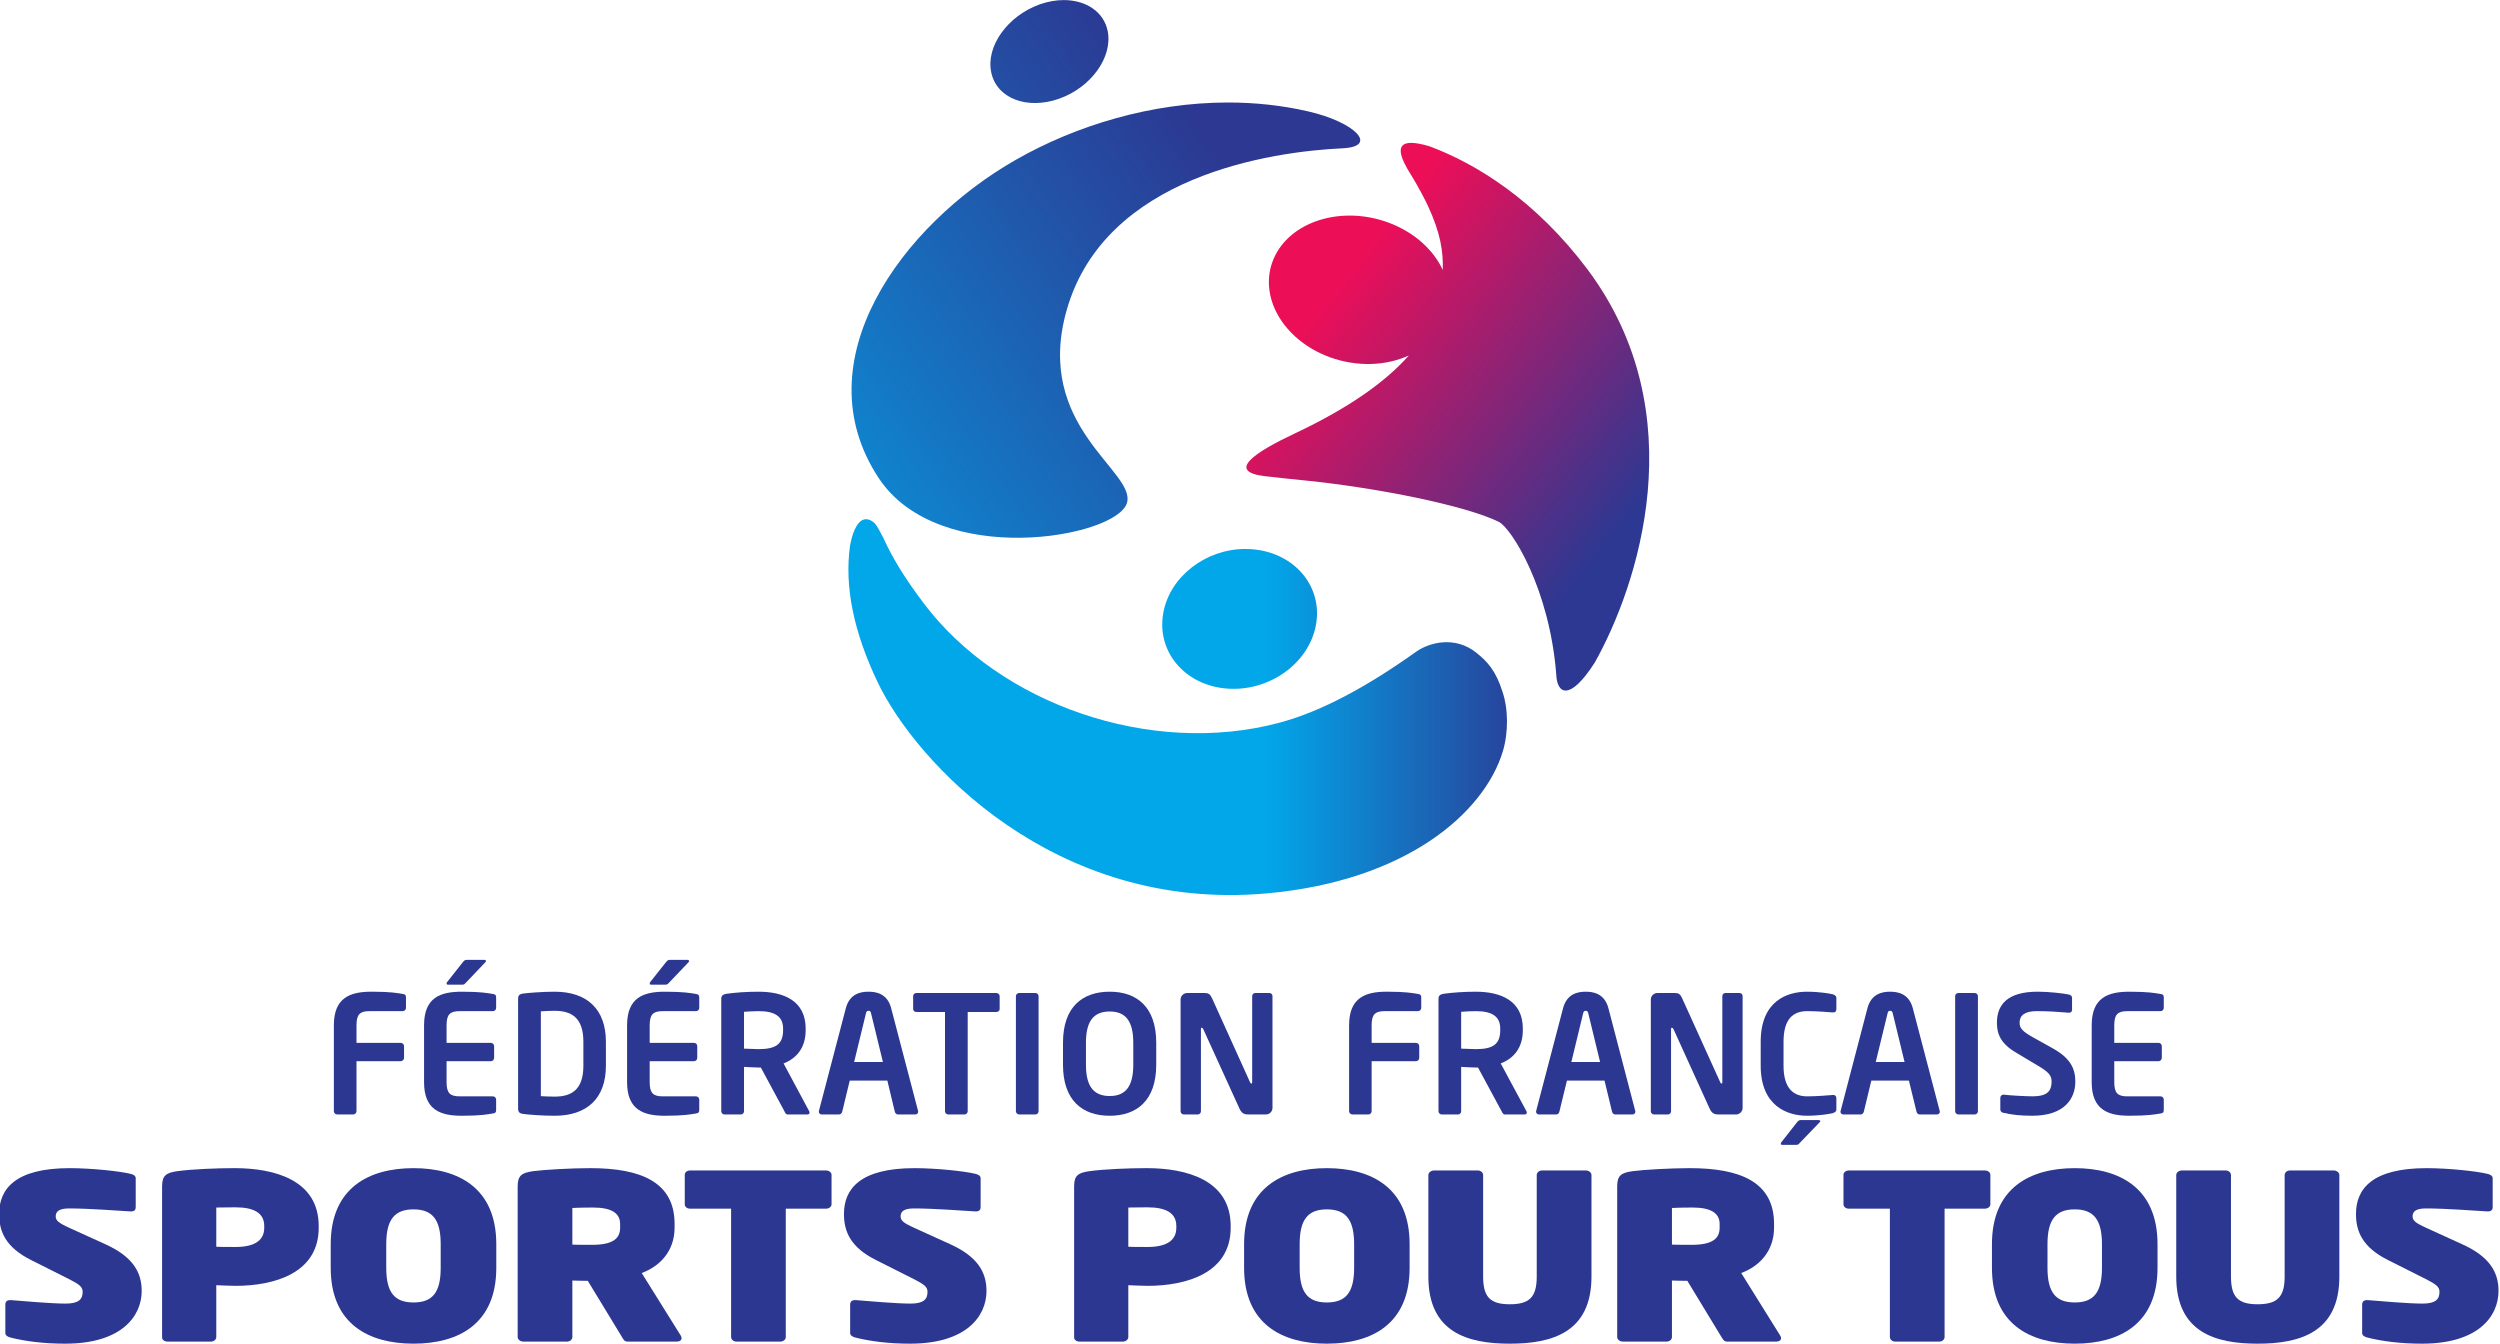
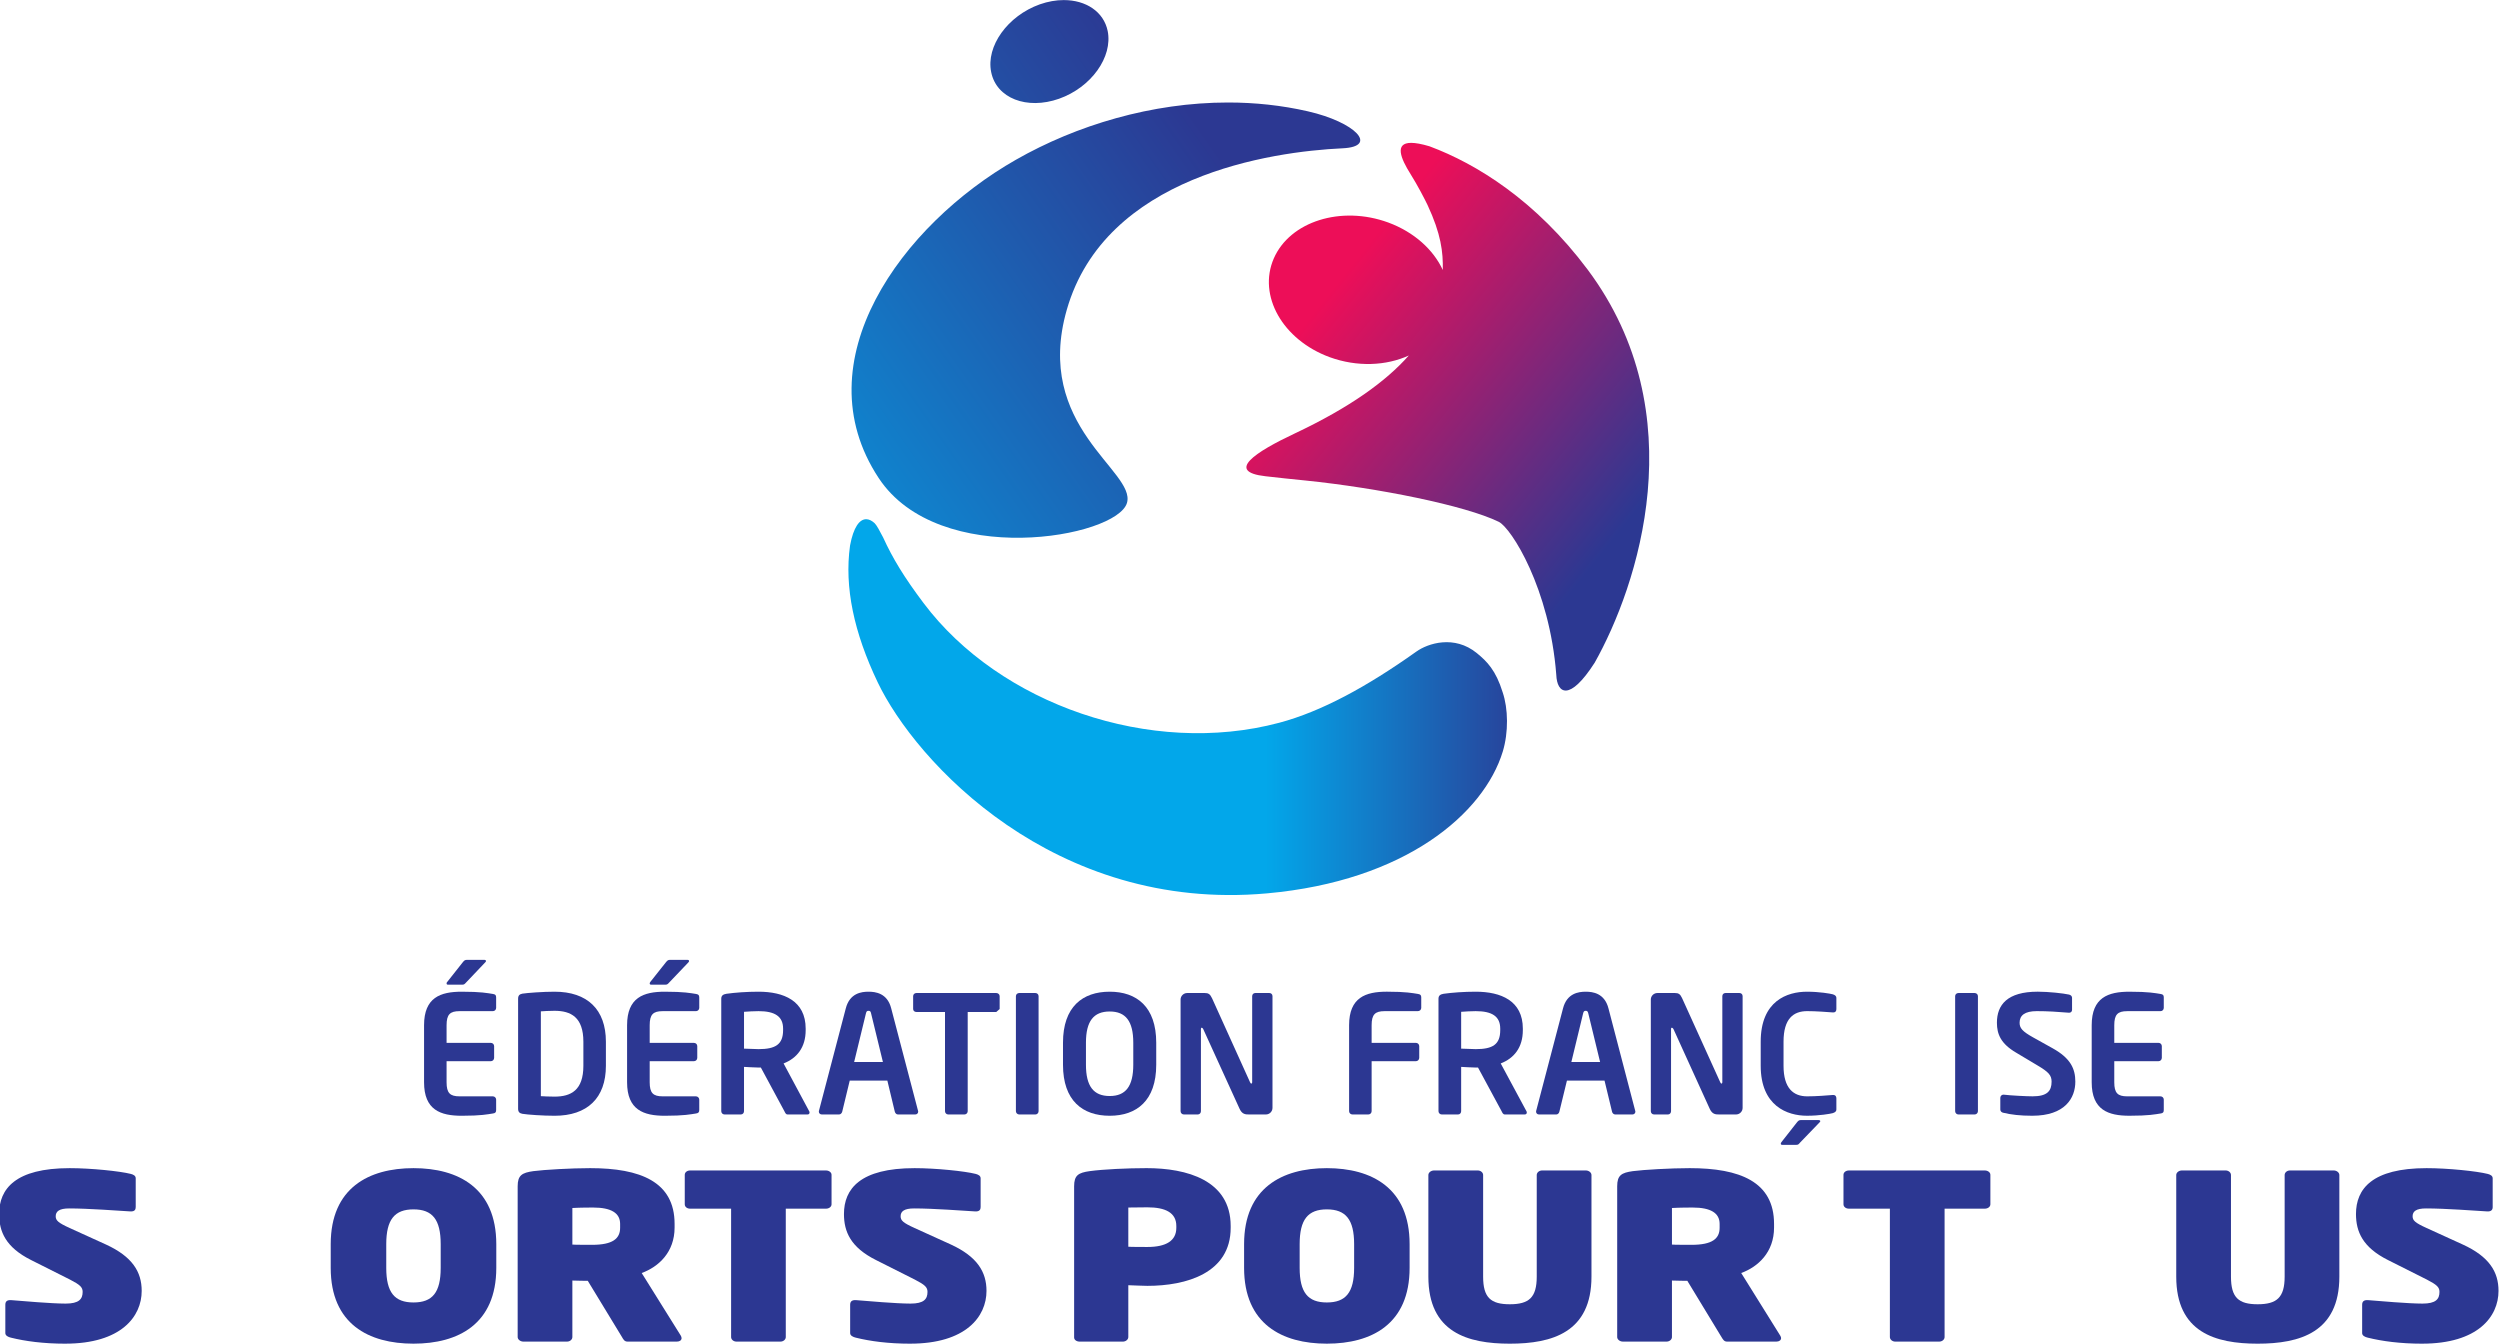
<svg xmlns="http://www.w3.org/2000/svg" viewBox="0 0 700 376.301" height="376.301" width="700" xml:space="preserve" id="svg833" version="1.1">
  <defs id="defs837">
    <linearGradient id="linearGradient3523" spreadMethod="pad" gradientTransform="matrix(75.136,-59.725,-59.725,-75.136,1009.336,5.89)" gradientUnits="userSpaceOnUse" y2="0" x2="1" y1="0" x1="0">
      <stop id="stop3517" offset="0" style="stop-opacity:1;stop-color:#ed0e58" />
      <stop id="stop3519" offset="0.82" style="stop-opacity:1;stop-color:#2c3892" />
      <stop id="stop3521" offset="1" style="stop-opacity:1;stop-color:#2c3892" />
    </linearGradient>
    <linearGradient id="linearGradient3547" spreadMethod="pad" gradientTransform="matrix(-85.886,7.2419288e-6,7.2419288e-6,85.886,1060.086,-81.235)" gradientUnits="userSpaceOnUse" y2="0" x2="1" y1="0" x1="0">
      <stop id="stop3539" offset="0" style="stop-opacity:1;stop-color:#2c3892" />
      <stop id="stop3541" offset="0.08" style="stop-opacity:1;stop-color:#2c3892" />
      <stop id="stop3543" offset="0.75" style="stop-opacity:1;stop-color:#02a7ea" />
      <stop id="stop3545" offset="1" style="stop-opacity:1;stop-color:#02a7ea" />
    </linearGradient>
    <linearGradient id="linearGradient3571" spreadMethod="pad" gradientTransform="matrix(-85.888,7.2419288e-6,7.2419288e-6,85.888,1060.087,-62.703)" gradientUnits="userSpaceOnUse" y2="0" x2="1" y1="0" x1="0">
      <stop id="stop3563" offset="0" style="stop-opacity:1;stop-color:#2c3892" />
      <stop id="stop3565" offset="0.08" style="stop-opacity:1;stop-color:#2c3892" />
      <stop id="stop3567" offset="0.75" style="stop-opacity:1;stop-color:#02a7ea" />
      <stop id="stop3569" offset="1" style="stop-opacity:1;stop-color:#02a7ea" />
    </linearGradient>
    <linearGradient id="linearGradient3591" spreadMethod="pad" gradientTransform="matrix(-119.504,-84.648,-84.648,119.504,963.841,66.077)" gradientUnits="userSpaceOnUse" y2="0" x2="1" y1="0" x1="0">
      <stop id="stop3587" offset="0" style="stop-opacity:1;stop-color:#2c3892" />
      <stop id="stop3589" offset="1" style="stop-opacity:1;stop-color:#02a7ea" />
    </linearGradient>
    <linearGradient id="linearGradient3611" spreadMethod="pad" gradientTransform="matrix(-119.494,-84.642,-84.642,119.494,993.224,24.591)" gradientUnits="userSpaceOnUse" y2="0" x2="1" y1="0" x1="0">
      <stop id="stop3607" offset="0" style="stop-opacity:1;stop-color:#2c3892" />
      <stop id="stop3609" offset="1" style="stop-opacity:1;stop-color:#02a7ea" />
    </linearGradient>
  </defs>
  <g transform="matrix(1.333,0,0,-1.333,-972.877,89.712)" id="g841">
    <g id="g4550">
      <path id="path3375" style="opacity:1;fill:#2c3792;fill-opacity:1;fill-rule:nonzero;stroke:none;stroke-width:1;stop-opacity:1" d="m 743.568,-214.942 c -4.629,0 -8.425,0.519 -11.424,1.261 -0.567,0.127 -1.183,0.422 -1.183,0.954 v 5.956 c 0,0.67 0.326,1.02 1.183,0.978 2.444,-0.193 8.491,-0.73 11.484,-0.73 2.776,0 3.573,0.923 3.573,2.462 0,0.978 -0.561,1.497 -2.655,2.577 l -8.165,4.104 c -5.317,2.661 -6.723,5.944 -6.723,9.668 0,5.293 3.404,9.638 14.822,9.638 4.484,0 10.537,-0.628 12.854,-1.213 0.519,-0.139 1.014,-0.374 1.014,-0.917 v -6.041 c 0,-0.537 -0.223,-0.96 -1.116,-0.917 -2.329,0.133 -8.793,0.628 -12.854,0.628 -2.1,0 -2.836,-0.628 -2.836,-1.648 0,-0.881 0.519,-1.364 2.939,-2.468 l 7.64,-3.476 c 5.504,-2.529 7.483,-5.721 7.483,-9.728 0,-5.419 -4.351,-11.086 -16.035,-11.086" />
-       <path id="path3379" style="opacity:1;fill:#2c3792;fill-opacity:1;fill-rule:nonzero;stroke:none;stroke-width:1;stop-opacity:1" d="m 785.343,-190.225 c 0,2.806 -2.269,3.923 -6.053,3.923 -0.416,0 -3.687,-0.042 -4.019,-0.042 v -8.232 c 0.278,-0.054 3.681,-0.054 4.019,-0.054 3.953,0 6.053,1.322 6.053,4.025 z m -6.053,-12.571 c -1.255,0 -2.498,0.097 -4.019,0.133 v -10.887 c 0,-0.519 -0.507,-0.96 -1.141,-0.96 h -9.064 c -0.616,0 -1.177,0.338 -1.177,0.869 v 31.762 c 0,2.317 0.899,2.842 3.271,3.18 2.842,0.386 7.93,0.628 11.949,0.628 8.431,0 17.676,-2.517 17.676,-12.154 v -0.38 c 0,-9.535 -9.348,-12.191 -17.495,-12.191" />
      <path id="path3383" style="opacity:1;fill:#2c3792;fill-opacity:1;fill-rule:nonzero;stroke:none;stroke-width:1;stop-opacity:1" d="m 822.41,-194.04 c 0,5.178 -1.738,7.308 -5.715,7.308 -3.965,0 -5.721,-2.13 -5.721,-7.308 v -4.979 c 0,-5.184 1.756,-7.266 5.721,-7.266 3.977,0 5.715,2.082 5.715,7.266 z m -5.715,-20.899 c -9.39,0 -17.387,4.104 -17.387,15.92 v 4.979 c 0,11.816 7.996,15.968 17.387,15.968 9.402,0 17.393,-4.152 17.393,-15.968 v -4.979 c 0,-11.816 -7.99,-15.92 -17.393,-15.92" />
      <path id="path3387" style="opacity:1;fill:#2c3792;fill-opacity:1;fill-rule:nonzero;stroke:none;stroke-width:1;stop-opacity:1" d="m 860.098,-189.78 c 0,2.275 -1.871,3.434 -5.661,3.434 -0.398,0 -2.716,0 -4.369,-0.097 v -7.682 c 0.296,-0.054 3.808,-0.054 4.152,-0.054 4.345,0 5.878,1.316 5.878,3.573 z m 11.949,-24.725 h -10.416 c -0.634,0 -0.863,0.483 -1.141,0.954 l -7.188,11.816 c -0.839,0 -1.454,0 -3.235,0.054 v -11.871 c 0,-0.519 -0.501,-0.954 -1.116,-0.954 h -9.185 c -0.61,0 -1.189,0.435 -1.189,0.954 v 31.671 c 0,2.323 0.923,2.842 3.295,3.18 2.263,0.296 7.918,0.628 11.943,0.628 10.525,0 17.725,-2.848 17.725,-11.708 v -0.772 c 0,-5.178 -3.349,-8.244 -6.91,-9.547 l 8.214,-13.156 c 0.103,-0.199 0.163,-0.386 0.163,-0.525 0,-0.428 -0.386,-0.724 -0.96,-0.724" />
      <path id="path3391" style="opacity:1;fill:#2c3792;fill-opacity:1;fill-rule:nonzero;stroke:none;stroke-width:1;stop-opacity:1" d="m 903.346,-186.584 h -8.449 v -26.97 c 0,-0.513 -0.507,-0.954 -1.123,-0.954 h -9.233 c -0.628,0 -1.129,0.441 -1.129,0.954 v 26.97 h -8.612 c -0.622,0 -1.123,0.374 -1.123,0.923 v 6.192 c 0,0.525 0.501,0.911 1.123,0.911 h 28.545 c 0.603,0 1.165,-0.386 1.165,-0.911 v -6.192 c 0,-0.549 -0.561,-0.923 -1.165,-0.923" />
      <path id="path3395" style="opacity:1;fill:#2c3792;fill-opacity:1;fill-rule:nonzero;stroke:none;stroke-width:1;stop-opacity:1" d="m 921.043,-214.942 c -4.641,0 -8.431,0.519 -11.436,1.261 -0.555,0.127 -1.189,0.422 -1.189,0.954 v 5.956 c 0,0.67 0.344,1.02 1.189,0.978 2.438,-0.193 8.485,-0.73 11.497,-0.73 2.77,0 3.561,0.923 3.561,2.462 0,0.978 -0.567,1.497 -2.661,2.577 l -8.153,4.104 c -5.323,2.661 -6.735,5.944 -6.735,9.668 0,5.293 3.404,9.638 14.834,9.638 4.49,0 10.543,-0.628 12.854,-1.213 0.501,-0.139 1.02,-0.374 1.02,-0.917 v -6.041 c 0,-0.537 -0.229,-0.96 -1.135,-0.917 -2.311,0.133 -8.775,0.628 -12.836,0.628 -2.106,0 -2.836,-0.628 -2.836,-1.648 0,-0.881 0.501,-1.364 2.933,-2.468 l 7.652,-3.476 c 5.48,-2.529 7.453,-5.721 7.453,-9.728 0,-5.419 -4.351,-11.086 -16.011,-11.086" />
      <path id="path3399" style="opacity:1;fill:#2c3792;fill-opacity:1;fill-rule:nonzero;stroke:none;stroke-width:1;stop-opacity:1" d="m 976.93,-190.225 c 0,2.806 -2.293,3.923 -6.077,3.923 -0.392,0 -3.681,-0.042 -4.007,-0.042 v -8.232 c 0.278,-0.054 3.675,-0.054 4.007,-0.054 3.965,0 6.077,1.322 6.077,4.025 z m -6.077,-12.571 c -1.255,0 -2.486,0.097 -4.007,0.133 v -10.887 c 0,-0.519 -0.531,-0.96 -1.147,-0.96 h -9.064 c -0.616,0 -1.171,0.338 -1.171,0.869 v 31.762 c 0,2.317 0.887,2.842 3.277,3.18 2.83,0.386 7.918,0.628 11.943,0.628 8.437,0 17.664,-2.517 17.664,-12.154 v -0.38 c 0,-9.535 -9.336,-12.191 -17.495,-12.191" />
      <path id="path3403" style="opacity:1;fill:#2c3792;fill-opacity:1;fill-rule:nonzero;stroke:none;stroke-width:1;stop-opacity:1" d="m 1014.279,-194.04 c 0,5.178 -1.762,7.308 -5.733,7.308 -3.965,0 -5.709,-2.13 -5.709,-7.308 v -4.979 c 0,-5.184 1.744,-7.266 5.709,-7.266 3.971,0 5.733,2.082 5.733,7.266 z m -5.733,-20.899 c -9.384,0 -17.381,4.104 -17.381,15.92 v 4.979 c 0,11.816 7.996,15.968 17.381,15.968 9.409,0 17.387,-4.152 17.387,-15.968 v -4.979 c 0,-11.816 -7.978,-15.92 -17.387,-15.92" />
      <path id="path3407" style="opacity:1;fill:#2c3792;fill-opacity:1;fill-rule:nonzero;stroke:none;stroke-width:1;stop-opacity:1" d="m 1046.981,-214.942 c -8.883,0 -17.109,2.372 -17.109,14.08 v 21.346 c 0,0.525 0.567,0.96 1.201,0.96 h 9.167 c 0.622,0 1.135,-0.435 1.135,-0.96 v -21.346 c 0,-4.393 1.587,-5.8 5.606,-5.8 4.025,0 5.655,1.406 5.655,5.8 v 21.346 c 0,0.525 0.513,0.96 1.141,0.96 h 9.167 c 0.622,0 1.189,-0.435 1.189,-0.96 v -21.346 c 0,-11.708 -8.262,-14.08 -17.151,-14.08" />
      <path id="path3411" style="opacity:1;fill:#2c3792;fill-opacity:1;fill-rule:nonzero;stroke:none;stroke-width:1;stop-opacity:1" d="m 1091.051,-189.78 c 0,2.275 -1.871,3.434 -5.649,3.434 -0.404,0 -2.728,0 -4.363,-0.097 v -7.682 c 0.278,-0.054 3.802,-0.054 4.128,-0.054 4.363,0 5.884,1.316 5.884,3.573 z m 11.955,-24.725 h -10.422 c -0.61,0 -0.845,0.483 -1.141,0.954 l -7.176,11.816 c -0.851,0 -1.485,0 -3.229,0.054 v -11.871 c 0,-0.519 -0.513,-0.954 -1.129,-0.954 h -9.185 c -0.61,0 -1.189,0.435 -1.189,0.954 v 31.671 c 0,2.323 0.905,2.842 3.289,3.18 2.275,0.296 7.924,0.628 11.949,0.628 10.525,0 17.712,-2.848 17.712,-11.708 v -0.772 c 0,-5.178 -3.343,-8.244 -6.898,-9.547 l 8.201,-13.156 c 0.121,-0.199 0.175,-0.386 0.175,-0.525 0,-0.428 -0.404,-0.724 -0.96,-0.724" />
      <path id="path3415" style="opacity:1;fill:#2c3792;fill-opacity:1;fill-rule:nonzero;stroke:none;stroke-width:1;stop-opacity:1" d="m 1146.743,-186.584 h -8.437 v -26.97 c 0,-0.513 -0.501,-0.954 -1.135,-0.954 h -9.227 c -0.616,0 -1.129,0.441 -1.129,0.954 v 26.97 h -8.6 c -0.628,0 -1.147,0.374 -1.147,0.923 v 6.192 c 0,0.525 0.519,0.911 1.147,0.911 h 28.527 c 0.628,0 1.183,-0.386 1.183,-0.911 v -6.192 c 0,-0.549 -0.555,-0.923 -1.183,-0.923" />
-       <path id="path3419" style="opacity:1;fill:#2c3792;fill-opacity:1;fill-rule:nonzero;stroke:none;stroke-width:1;stop-opacity:1" d="m 1171.363,-194.04 c 0,5.178 -1.768,7.308 -5.715,7.308 -3.971,0 -5.727,-2.13 -5.727,-7.308 v -4.979 c 0,-5.184 1.756,-7.266 5.727,-7.266 3.947,0 5.715,2.082 5.715,7.266 z m -5.715,-20.899 c -9.39,0 -17.393,4.104 -17.393,15.92 v 4.979 c 0,11.816 8.002,15.968 17.393,15.968 9.396,0 17.387,-4.152 17.387,-15.968 v -4.979 c 0,-11.816 -7.99,-15.92 -17.387,-15.92" />
      <path id="path3423" style="opacity:1;fill:#2c3792;fill-opacity:1;fill-rule:nonzero;stroke:none;stroke-width:1;stop-opacity:1" d="m 1204.063,-214.942 c -8.871,0 -17.097,2.372 -17.097,14.08 v 21.346 c 0,0.525 0.561,0.96 1.201,0.96 h 9.167 c 0.622,0 1.129,-0.435 1.129,-0.96 v -21.346 c 0,-4.393 1.587,-5.8 5.6,-5.8 4.019,0 5.673,1.406 5.673,5.8 v 21.346 c 0,0.525 0.501,0.96 1.129,0.96 h 9.179 c 0.616,0 1.183,-0.435 1.183,-0.96 v -21.346 c 0,-11.708 -8.274,-14.08 -17.163,-14.08" />
      <path id="path3427" style="opacity:1;fill:#2c3792;fill-opacity:1;fill-rule:nonzero;stroke:none;stroke-width:1;stop-opacity:1" d="m 1238.641,-214.942 c -4.635,0 -8.431,0.519 -11.436,1.261 -0.573,0.127 -1.189,0.422 -1.189,0.954 v 5.956 c 0,0.67 0.338,1.02 1.189,0.978 2.45,-0.193 8.491,-0.73 11.491,-0.73 2.782,0 3.561,0.923 3.561,2.462 0,0.978 -0.555,1.497 -2.643,2.577 l -8.165,4.104 c -5.311,2.661 -6.729,5.944 -6.729,9.668 0,5.293 3.398,9.638 14.834,9.638 4.472,0 10.525,-0.628 12.848,-1.213 0.513,-0.139 1.032,-0.374 1.032,-0.917 v -6.041 c 0,-0.537 -0.247,-0.96 -1.141,-0.917 -2.329,0.133 -8.781,0.628 -12.86,0.628 -2.094,0 -2.818,-0.628 -2.818,-1.648 0,-0.881 0.507,-1.364 2.939,-2.468 l 7.622,-3.476 c 5.516,-2.529 7.483,-5.721 7.483,-9.728 0,-5.419 -4.345,-11.086 -16.017,-11.086" />
    </g>
    <g id="g4571">
-       <path id="path3431" style="opacity:1;fill:#2c3792;fill-opacity:1;fill-rule:nonzero;stroke:none;stroke-width:1;stop-opacity:1" d="m 814.44,-145.094 h -7.013 c -1.986,0 -2.704,-0.694 -2.704,-2.957 v -3.705 h 9.294 c 0.374,0 0.694,-0.308 0.694,-0.676 v -2.474 c 0,-0.38 -0.32,-0.7 -0.694,-0.7 h -9.294 v -10.501 c 0,-0.386 -0.32,-0.688 -0.706,-0.688 h -3.349 c -0.386,0 -0.7,0.302 -0.7,0.688 v 18.057 c 0,5.836 3.476,7.043 7.942,7.043 4.092,0 5.425,-0.302 6.53,-0.471 0.507,-0.079 0.676,-0.247 0.676,-0.736 v -2.197 c 0,-0.374 -0.302,-0.682 -0.676,-0.682" />
      <path id="path3435" style="opacity:1;fill:#2c3792;fill-opacity:1;fill-rule:nonzero;stroke:none;stroke-width:1;stop-opacity:1" d="m 831.774,-134.835 -4.043,-4.255 c -0.284,-0.308 -0.41,-0.447 -0.809,-0.447 h -2.969 c -0.205,0 -0.308,0.109 -0.308,0.235 0,0.109 0.018,0.247 0.139,0.35 l 3.253,4.116 c 0.308,0.374 0.447,0.519 0.905,0.519 h 3.591 c 0.241,0 0.392,-0.097 0.392,-0.247 0,-0.06 -0.036,-0.169 -0.151,-0.272 m 1.593,-31.756 c -1.11,-0.169 -2.45,-0.477 -6.53,-0.477 -4.472,0 -7.924,1.213 -7.924,7.037 v 11.979 c 0,5.836 3.452,7.043 7.924,7.043 4.08,0 5.419,-0.302 6.53,-0.471 0.519,-0.079 0.688,-0.247 0.688,-0.736 v -2.197 c 0,-0.374 -0.308,-0.682 -0.688,-0.682 h -7.007 c -1.992,0 -2.716,-0.694 -2.716,-2.957 v -3.705 h 9.306 c 0.374,0 0.682,-0.308 0.682,-0.676 v -2.48 c 0,-0.374 -0.308,-0.694 -0.682,-0.694 h -9.306 v -4.424 c 0,-2.263 0.724,-2.957 2.716,-2.957 h 7.007 c 0.38,0 0.688,-0.32 0.688,-0.676 v -2.191 c 0,-0.489 -0.169,-0.67 -0.688,-0.736" />
      <path id="path3439" style="opacity:1;fill:#2c3792;fill-opacity:1;fill-rule:nonzero;stroke:none;stroke-width:1;stop-opacity:1" d="m 852.381,-151.521 c 0,5.16 -2.619,6.5 -6.053,6.5 -1.267,0 -2.16,-0.072 -2.879,-0.115 v -17.815 c 0.718,-0.036 1.611,-0.097 2.879,-0.097 3.434,0 6.053,1.322 6.053,6.482 z m -6.053,-15.546 c -2.432,0 -5.721,0.229 -6.765,0.41 -0.579,0.109 -0.893,0.38 -0.893,1.062 v 23.114 c 0,0.688 0.314,0.947 0.893,1.062 1.044,0.163 4.333,0.41 6.765,0.41 6.868,0 10.784,-3.711 10.784,-10.513 v -5.045 c 0,-6.795 -3.917,-10.501 -10.784,-10.501" />
      <path id="path3443" style="opacity:1;fill:#2c3792;fill-opacity:1;fill-rule:nonzero;stroke:none;stroke-width:1;stop-opacity:1" d="m 874.453,-134.835 -4.055,-4.255 c -0.278,-0.308 -0.41,-0.447 -0.827,-0.447 h -2.945 c -0.205,0 -0.314,0.109 -0.314,0.235 0,0.109 0.042,0.247 0.133,0.35 l 3.265,4.116 c 0.314,0.374 0.447,0.519 0.887,0.519 h 3.603 c 0.253,0 0.386,-0.097 0.386,-0.247 0,-0.06 -0.03,-0.169 -0.133,-0.272 m 1.581,-31.756 c -1.11,-0.169 -2.45,-0.477 -6.542,-0.477 -4.454,0 -7.93,1.213 -7.93,7.037 v 11.979 c 0,5.836 3.476,7.043 7.93,7.043 4.092,0 5.431,-0.302 6.542,-0.471 0.495,-0.079 0.688,-0.247 0.688,-0.736 v -2.197 c 0,-0.374 -0.32,-0.682 -0.688,-0.682 h -7.007 c -1.992,0 -2.716,-0.694 -2.716,-2.957 v -3.705 h 9.294 c 0.398,0 0.7,-0.308 0.7,-0.676 v -2.48 c 0,-0.374 -0.302,-0.694 -0.7,-0.694 h -9.294 v -4.424 c 0,-2.263 0.724,-2.957 2.716,-2.957 h 7.007 c 0.368,0 0.688,-0.32 0.688,-0.676 v -2.191 c 0,-0.489 -0.193,-0.67 -0.688,-0.736" />
      <path id="path3447" style="opacity:1;fill:#2c3792;fill-opacity:1;fill-rule:nonzero;stroke:none;stroke-width:1;stop-opacity:1" d="m 894.331,-148.763 c 0,2.565 -1.726,3.669 -5.154,3.669 -0.718,0 -2.438,-0.072 -3.054,-0.139 v -7.737 c 0.537,-0.024 2.462,-0.103 3.054,-0.103 3.524,0 5.154,0.966 5.154,3.989 z m 5.148,-18.032 h -4.2 c -0.38,0 -0.501,0.35 -0.676,0.688 l -4.943,9.167 h -0.483 c -0.893,0 -2.269,0.109 -3.054,0.139 v -9.306 c 0,-0.386 -0.284,-0.688 -0.658,-0.688 h -3.434 c -0.386,0 -0.688,0.302 -0.688,0.688 v 23.627 c 0,0.688 0.422,0.923 1.104,1.038 1.78,0.247 4.212,0.435 6.729,0.435 5.275,0 9.897,-1.895 9.897,-7.755 v -0.32 c 0,-3.633 -1.835,-5.896 -4.641,-6.995 l 5.377,-10.03 c 0.078,-0.103 0.078,-0.211 0.078,-0.266 0,-0.253 -0.139,-0.422 -0.41,-0.422" />
      <path id="path3451" style="opacity:1;fill:#2c3792;fill-opacity:1;fill-rule:nonzero;stroke:none;stroke-width:1;stop-opacity:1" d="m 912.817,-145.577 c -0.085,0.41 -0.193,0.555 -0.543,0.555 -0.35,0 -0.435,-0.145 -0.543,-0.555 l -2.474,-10.193 h 6.041 z m 9.276,-21.219 h -3.645 c -0.314,0 -0.567,0.272 -0.652,0.591 l -1.563,6.518 H 908.327 l -1.575,-6.518 c -0.078,-0.32 -0.356,-0.591 -0.652,-0.591 h -3.639 c -0.344,0 -0.622,0.247 -0.622,0.591 0,0.03 0.024,0.097 0.024,0.175 l 5.637,21.515 c 0.827,3.205 3.289,3.506 4.774,3.506 1.473,0 3.959,-0.302 4.768,-3.506 l 5.637,-21.515 c 0,-0.079 0.03,-0.145 0.03,-0.175 0,-0.344 -0.272,-0.591 -0.616,-0.591" />
-       <path id="path3455" style="opacity:1;fill:#2c3792;fill-opacity:1;fill-rule:nonzero;stroke:none;stroke-width:1;stop-opacity:1" d="m 939.108,-145.271 h -5.999 v -20.839 c 0,-0.386 -0.308,-0.688 -0.688,-0.688 h -3.404 c -0.374,0 -0.676,0.302 -0.676,0.688 v 20.839 h -5.999 c -0.386,0 -0.694,0.247 -0.694,0.622 v 2.71 c 0,0.38 0.308,0.652 0.694,0.652 h 16.765 c 0.374,0 0.712,-0.272 0.712,-0.652 v -2.71 c 0,-0.374 -0.338,-0.622 -0.712,-0.622" />
+       <path id="path3455" style="opacity:1;fill:#2c3792;fill-opacity:1;fill-rule:nonzero;stroke:none;stroke-width:1;stop-opacity:1" d="m 939.108,-145.271 h -5.999 v -20.839 c 0,-0.386 -0.308,-0.688 -0.688,-0.688 h -3.404 c -0.374,0 -0.676,0.302 -0.676,0.688 v 20.839 h -5.999 c -0.386,0 -0.694,0.247 -0.694,0.622 v 2.71 c 0,0.38 0.308,0.652 0.694,0.652 h 16.765 c 0.374,0 0.712,-0.272 0.712,-0.652 v -2.71 " />
      <path id="path3459" style="opacity:1;fill:#2c3792;fill-opacity:1;fill-rule:nonzero;stroke:none;stroke-width:1;stop-opacity:1" d="m 947.333,-166.797 h -3.404 c -0.368,0 -0.694,0.302 -0.694,0.688 v 24.17 c 0,0.38 0.326,0.652 0.694,0.652 h 3.404 c 0.356,0 0.664,-0.272 0.664,-0.652 v -24.17 c 0,-0.386 -0.308,-0.688 -0.664,-0.688" />
      <path id="path3463" style="opacity:1;fill:#2c3792;fill-opacity:1;fill-rule:nonzero;stroke:none;stroke-width:1;stop-opacity:1" d="m 967.888,-151.72 c 0,4.526 -1.599,6.554 -4.949,6.554 -3.38,0 -4.991,-2.028 -4.991,-6.554 v -4.635 c 0,-4.532 1.611,-6.566 4.991,-6.566 3.349,0 4.949,2.034 4.949,6.566 z m -4.949,-15.347 c -5.685,0 -9.813,3.156 -9.813,10.712 v 4.635 c 0,7.562 4.128,10.712 9.813,10.712 5.643,0 9.771,-3.15 9.771,-10.712 v -4.635 c 0,-7.556 -4.128,-10.712 -9.771,-10.712" />
      <path id="path3467" style="opacity:1;fill:#2c3792;fill-opacity:1;fill-rule:nonzero;stroke:none;stroke-width:1;stop-opacity:1" d="m 995.749,-166.797 h -3.47 c -0.809,0 -1.539,0 -2.088,1.249 l -7.622,16.717 c -0.103,0.187 -0.199,0.253 -0.308,0.253 -0.109,0 -0.163,-0.066 -0.163,-0.253 v -17.278 c 0,-0.386 -0.284,-0.688 -0.652,-0.688 h -2.927 c -0.386,0 -0.694,0.302 -0.694,0.688 v 23.464 c 0,0.724 0.622,1.358 1.376,1.358 h 3.711 c 0.724,0 1.098,-0.193 1.521,-1.098 l 7.984,-17.646 c 0.072,-0.181 0.175,-0.284 0.29,-0.284 0.054,0 0.157,0.103 0.157,0.308 v 18.069 c 0,0.38 0.284,0.652 0.664,0.652 h 2.945 c 0.38,0 0.658,-0.272 0.658,-0.652 v -23.476 c 0,-0.76 -0.616,-1.382 -1.382,-1.382" />
      <path id="path3471" style="opacity:1;fill:#2c3792;fill-opacity:1;fill-rule:nonzero;stroke:none;stroke-width:1;stop-opacity:1" d="m 1027.672,-145.094 h -6.989 c -1.998,0 -2.728,-0.694 -2.728,-2.957 v -3.705 h 9.312 c 0.374,0 0.688,-0.308 0.688,-0.676 v -2.474 c 0,-0.38 -0.314,-0.7 -0.688,-0.7 h -9.312 v -10.501 c 0,-0.386 -0.308,-0.688 -0.682,-0.688 h -3.368 c -0.368,0 -0.682,0.302 -0.682,0.688 v 18.057 c 0,5.836 3.482,7.043 7.93,7.043 4.092,0 5.419,-0.302 6.518,-0.471 0.519,-0.079 0.706,-0.247 0.706,-0.736 v -2.197 c 0,-0.374 -0.314,-0.682 -0.706,-0.682" />
      <path id="path3475" style="opacity:1;fill:#2c3792;fill-opacity:1;fill-rule:nonzero;stroke:none;stroke-width:1;stop-opacity:1" d="m 1044.968,-148.763 c 0,2.565 -1.708,3.669 -5.148,3.669 -0.712,0 -2.444,-0.072 -3.06,-0.139 v -7.737 c 0.555,-0.024 2.474,-0.103 3.06,-0.103 3.555,0 5.148,0.966 5.148,3.989 z m 5.154,-18.032 h -4.188 c -0.368,0 -0.513,0.35 -0.682,0.688 l -4.949,9.167 h -0.483 c -0.887,0 -2.269,0.109 -3.06,0.139 v -9.306 c 0,-0.386 -0.272,-0.688 -0.64,-0.688 h -3.44 c -0.368,0 -0.682,0.302 -0.682,0.688 v 23.627 c 0,0.688 0.422,0.923 1.092,1.038 1.78,0.247 4.224,0.435 6.729,0.435 5.293,0 9.897,-1.895 9.897,-7.755 v -0.32 c 0,-3.633 -1.823,-5.896 -4.647,-6.995 l 5.401,-10.03 c 0.078,-0.103 0.078,-0.211 0.078,-0.266 0,-0.253 -0.151,-0.422 -0.428,-0.422" />
      <path id="path3479" style="opacity:1;fill:#2c3792;fill-opacity:1;fill-rule:nonzero;stroke:none;stroke-width:1;stop-opacity:1" d="m 1063.468,-145.577 c -0.103,0.41 -0.205,0.555 -0.537,0.555 -0.35,0 -0.453,-0.145 -0.555,-0.555 l -2.468,-10.193 h 6.035 z m 9.282,-21.219 h -3.639 c -0.308,0 -0.598,0.272 -0.658,0.591 l -1.575,6.518 h -7.9 l -1.587,-6.518 c -0.066,-0.32 -0.338,-0.591 -0.64,-0.591 h -3.639 c -0.35,0 -0.616,0.247 -0.616,0.591 0,0.03 0.024,0.097 0.024,0.175 l 5.637,21.515 c 0.821,3.205 3.295,3.506 4.774,3.506 1.479,0 3.947,-0.302 4.774,-3.506 l 5.619,-21.515 c 0,-0.079 0.036,-0.145 0.036,-0.175 0,-0.344 -0.284,-0.591 -0.61,-0.591" />
      <path id="path3483" style="opacity:1;fill:#2c3792;fill-opacity:1;fill-rule:nonzero;stroke:none;stroke-width:1;stop-opacity:1" d="m 1094.504,-166.797 h -3.458 c -0.833,0 -1.551,0 -2.1,1.249 l -7.604,16.717 c -0.115,0.187 -0.223,0.253 -0.32,0.253 -0.103,0 -0.175,-0.066 -0.175,-0.253 v -17.278 c 0,-0.386 -0.278,-0.688 -0.64,-0.688 h -2.927 c -0.386,0 -0.682,0.302 -0.682,0.688 v 23.464 c 0,0.724 0.61,1.358 1.37,1.358 h 3.705 c 0.712,0 1.098,-0.193 1.503,-1.098 l 8.002,-17.646 c 0.078,-0.181 0.175,-0.284 0.284,-0.284 0.048,0 0.157,0.103 0.157,0.308 v 18.069 c 0,0.38 0.278,0.652 0.67,0.652 h 2.927 c 0.386,0 0.664,-0.272 0.664,-0.652 v -23.476 c 0,-0.76 -0.622,-1.382 -1.376,-1.382" />
      <path id="path3487" style="opacity:1;fill:#2c3792;fill-opacity:1;fill-rule:nonzero;stroke:none;stroke-width:1;stop-opacity:1" d="m 1112.026,-168.477 -4.074,-4.224 c -0.278,-0.308 -0.344,-0.477 -0.797,-0.477 h -2.945 c -0.205,0 -0.314,0.09 -0.314,0.241 0,0.109 0.078,0.235 0.145,0.338 l 3.235,4.122 c 0.296,0.362 0.441,0.507 0.881,0.507 h 3.633 c 0.235,0 0.41,-0.103 0.41,-0.235 0,-0.072 -0.072,-0.175 -0.175,-0.272 m 2.782,1.955 c -0.507,-0.139 -2.782,-0.543 -5.413,-0.543 -4.116,0 -9.716,2.028 -9.716,10.501 v 5.045 c 0,8.618 5.6,10.507 9.716,10.507 2.631,0 4.906,-0.404 5.413,-0.543 0.441,-0.139 0.766,-0.32 0.766,-0.797 v -2.299 c 0,-0.404 -0.175,-0.712 -0.652,-0.712 h -0.115 c -1.177,0.09 -3.53,0.272 -5.353,0.272 -2.879,0 -4.979,-1.545 -4.979,-6.427 v -5.045 c 0,-4.774 2.1,-6.427 4.979,-6.427 1.823,0 4.176,0.181 5.353,0.284 h 0.115 c 0.477,0 0.652,-0.32 0.652,-0.724 v -2.299 c 0,-0.477 -0.326,-0.646 -0.766,-0.791" />
-       <path id="path3491" style="opacity:1;fill:#2c3792;fill-opacity:1;fill-rule:nonzero;stroke:none;stroke-width:1;stop-opacity:1" d="m 1127.422,-145.577 c -0.109,0.41 -0.211,0.555 -0.561,0.555 -0.344,0 -0.447,-0.145 -0.537,-0.555 l -2.48,-10.193 h 6.053 z m 9.264,-21.219 h -3.633 c -0.32,0 -0.573,0.272 -0.646,0.591 l -1.593,6.518 h -7.9 l -1.569,-6.518 c -0.078,-0.32 -0.35,-0.591 -0.64,-0.591 h -3.657 c -0.35,0 -0.616,0.247 -0.616,0.591 0,0.03 0.042,0.097 0.042,0.175 l 5.619,21.515 c 0.821,3.205 3.295,3.506 4.768,3.506 1.484,0 3.953,-0.302 4.78,-3.506 l 5.631,-21.515 c 0,-0.079 0.042,-0.145 0.042,-0.175 0,-0.344 -0.272,-0.591 -0.628,-0.591" />
      <path id="path3495" style="opacity:1;fill:#2c3792;fill-opacity:1;fill-rule:nonzero;stroke:none;stroke-width:1;stop-opacity:1" d="m 1144.621,-166.797 h -3.41 c -0.368,0 -0.688,0.302 -0.688,0.688 v 24.17 c 0,0.38 0.32,0.652 0.688,0.652 h 3.41 c 0.374,0 0.688,-0.272 0.688,-0.652 v -24.17 c 0,-0.386 -0.314,-0.688 -0.688,-0.688" />
      <path id="path3499" style="opacity:1;fill:#2c3792;fill-opacity:1;fill-rule:nonzero;stroke:none;stroke-width:1;stop-opacity:1" d="m 1156.734,-167.066 c -2.565,0 -4.43,0.229 -6.083,0.622 -0.332,0.066 -0.64,0.296 -0.64,0.676 v 2.462 c 0,0.386 0.308,0.67 0.64,0.67 h 0.066 c 1.376,-0.175 4.81,-0.35 6.083,-0.35 3.048,0 3.983,1.104 3.983,3.084 0,1.34 -0.646,2.034 -2.909,3.374 l -4.544,2.716 c -3.199,1.877 -4.031,3.868 -4.031,6.282 0,3.778 2.191,6.524 8.576,6.524 2.263,0 5.407,-0.344 6.578,-0.61 0.344,-0.079 0.628,-0.326 0.628,-0.664 v -2.547 c 0,-0.344 -0.241,-0.597 -0.597,-0.597 h -0.066 c -2.263,0.193 -4.526,0.332 -6.747,0.332 -2.541,0 -3.609,-0.905 -3.609,-2.438 0,-1.129 0.585,-1.817 2.818,-3.066 l 4.116,-2.293 c 3.76,-2.088 4.774,-4.291 4.774,-7.013 0,-3.458 -2.173,-7.163 -9.034,-7.163" />
      <path id="path3503" style="opacity:1;fill:#2c3792;fill-opacity:1;fill-rule:nonzero;stroke:none;stroke-width:1;stop-opacity:1" d="m 1183.66,-166.593 c -1.098,-0.169 -2.438,-0.471 -6.53,-0.471 -4.448,0 -7.924,1.207 -7.924,7.031 v 11.979 c 0,5.842 3.476,7.043 7.924,7.043 4.092,0 5.431,-0.302 6.53,-0.471 0.525,-0.079 0.688,-0.247 0.688,-0.73 v -2.197 c 0,-0.38 -0.296,-0.688 -0.688,-0.688 h -6.989 c -1.998,0 -2.722,-0.694 -2.722,-2.957 v -3.699 h 9.306 c 0.374,0 0.682,-0.308 0.682,-0.682 v -2.474 c 0,-0.38 -0.308,-0.694 -0.682,-0.694 h -9.306 v -4.43 c 0,-2.263 0.724,-2.957 2.722,-2.957 h 6.989 c 0.392,0 0.688,-0.314 0.688,-0.676 v -2.191 c 0,-0.489 -0.163,-0.67 -0.688,-0.736" />
    </g>
    <g id="g4534">
      <path d="m 1026.138,30.718 c 1.406,-2.233 2.993,-5.281 3.542,-6.439 v 0 c 2.861,-6.113 3.307,-9.934 3.223,-13.693 v 0 c -1.961,4.243 -5.993,7.954 -11.442,9.97 v 0 c -9.891,3.633 -20.658,0.253 -24.061,-7.55 v 0 C 994.014,5.209 999.246,-4.073 1009.125,-7.718 v 0 c 5.806,-2.118 11.907,-1.823 16.644,0.35 v 0 c -4.774,-5.407 -12.341,-10.899 -23.922,-16.361 v 0 c -8.395,-3.953 -14.605,-8.051 -6.21,-9.004 v 0 c 0.833,-0.091 7.351,-0.827 8.485,-0.905 v 0 c 15.087,-1.545 33.464,-5.22 40.531,-8.666 v 0 c 2.631,-1.285 10.7,-13.995 12.088,-32.148 v 0 c 0.151,-3.917 2.764,-5.721 8.069,2.559 v 0 c 9.022,16.035 21.171,52.232 -1.472,82.552 v 0 c -10.863,14.52 -23.349,22.233 -33.234,25.914 v 0 c -1.66,0.495 -2.921,0.718 -3.844,0.718 v 0 c -3.518,0.006 -2.239,-3.217 -0.121,-6.572" style="opacity:1;fill:url(#linearGradient3523);stroke:none;stroke-width:1;stop-opacity:1" id="path3525" />
      <path d="m 908.396,-47.289 c -1.225,-8.745 0.827,-18.304 5.806,-28.726 v 0 c 7.948,-16.662 37.024,-48.37 81.773,-44.339 v 0 c 29.094,2.619 45.552,16.765 49.529,29.795 v 0 c 1.225,4.043 1.147,9.01 -0.03,12.456 v 0 c -1.424,4.599 -3.277,6.469 -5.425,8.22 v 0 c -4.707,3.844 -10.247,2.07 -12.704,0.314 v 0 c -10.392,-7.393 -19.933,-12.577 -28.781,-14.943 v 0 c -26.964,-7.206 -58.78,3.88 -74.743,25.16 v 0 c -4.08,5.425 -6.475,9.378 -8.473,13.754 v 0 c -0.676,1.31 -1.37,2.613 -1.804,3.017 v 0 c -0.585,0.531 -1.183,0.821 -1.756,0.821 v 0 c -1.4,0 -2.673,-1.666 -3.392,-5.528" style="opacity:1;fill:url(#linearGradient3547);stroke:none;stroke-width:1;stop-opacity:1" id="path3549" />
-       <path d="m 974.195,-61.441 c -1.485,-8.069 4.484,-15.202 13.355,-15.896 v 0 c 8.871,-0.7 17.242,5.287 18.708,13.373 v 0 c 1.491,8.069 -4.508,15.19 -13.386,15.896 v 0 c -0.477,0.036 -0.96,0.06 -1.43,0.06 v 0 c -8.292,0 -15.884,-5.775 -17.248,-13.434" style="opacity:1;fill:url(#linearGradient3571);stroke:none;stroke-width:1;stop-opacity:1" id="path3573" />
      <path d="m 948.245,66.385 c -6.741,-2.408 -11.322,-8.787 -10.205,-14.23 v 0 c 1.092,-5.486 7.489,-7.984 14.261,-5.594 v 0 c 6.753,2.39 11.309,8.763 10.211,14.23 v 0 c -0.839,4.068 -4.581,6.494 -9.227,6.494 v 0 c -1.599,0 -3.307,-0.29 -5.039,-0.899" style="opacity:1;fill:url(#linearGradient3591);stroke:none;stroke-width:1;stop-opacity:1" id="path3593" />
      <path d="M 943.242,33.748 C 919.277,20.109 898.227,-8.575 914.401,-33.101 v 0 c 12.655,-19.197 50.054,-12.535 52.166,-5.226 v 0 c 1.931,6.675 -19.686,15.956 -12.649,40.549 v 0 c 8.051,28.117 42.842,33.228 57.948,33.928 v 0 c 7.598,0.362 2.667,5.492 -7.302,7.767 v 0 c -5.522,1.267 -11.153,1.853 -16.759,1.853 v 0 c -15.987,0 -31.822,-4.749 -44.562,-12.022" style="opacity:1;fill:url(#linearGradient3611);stroke:none;stroke-width:1;stop-opacity:1" id="path3613" />
    </g>
  </g>
</svg>